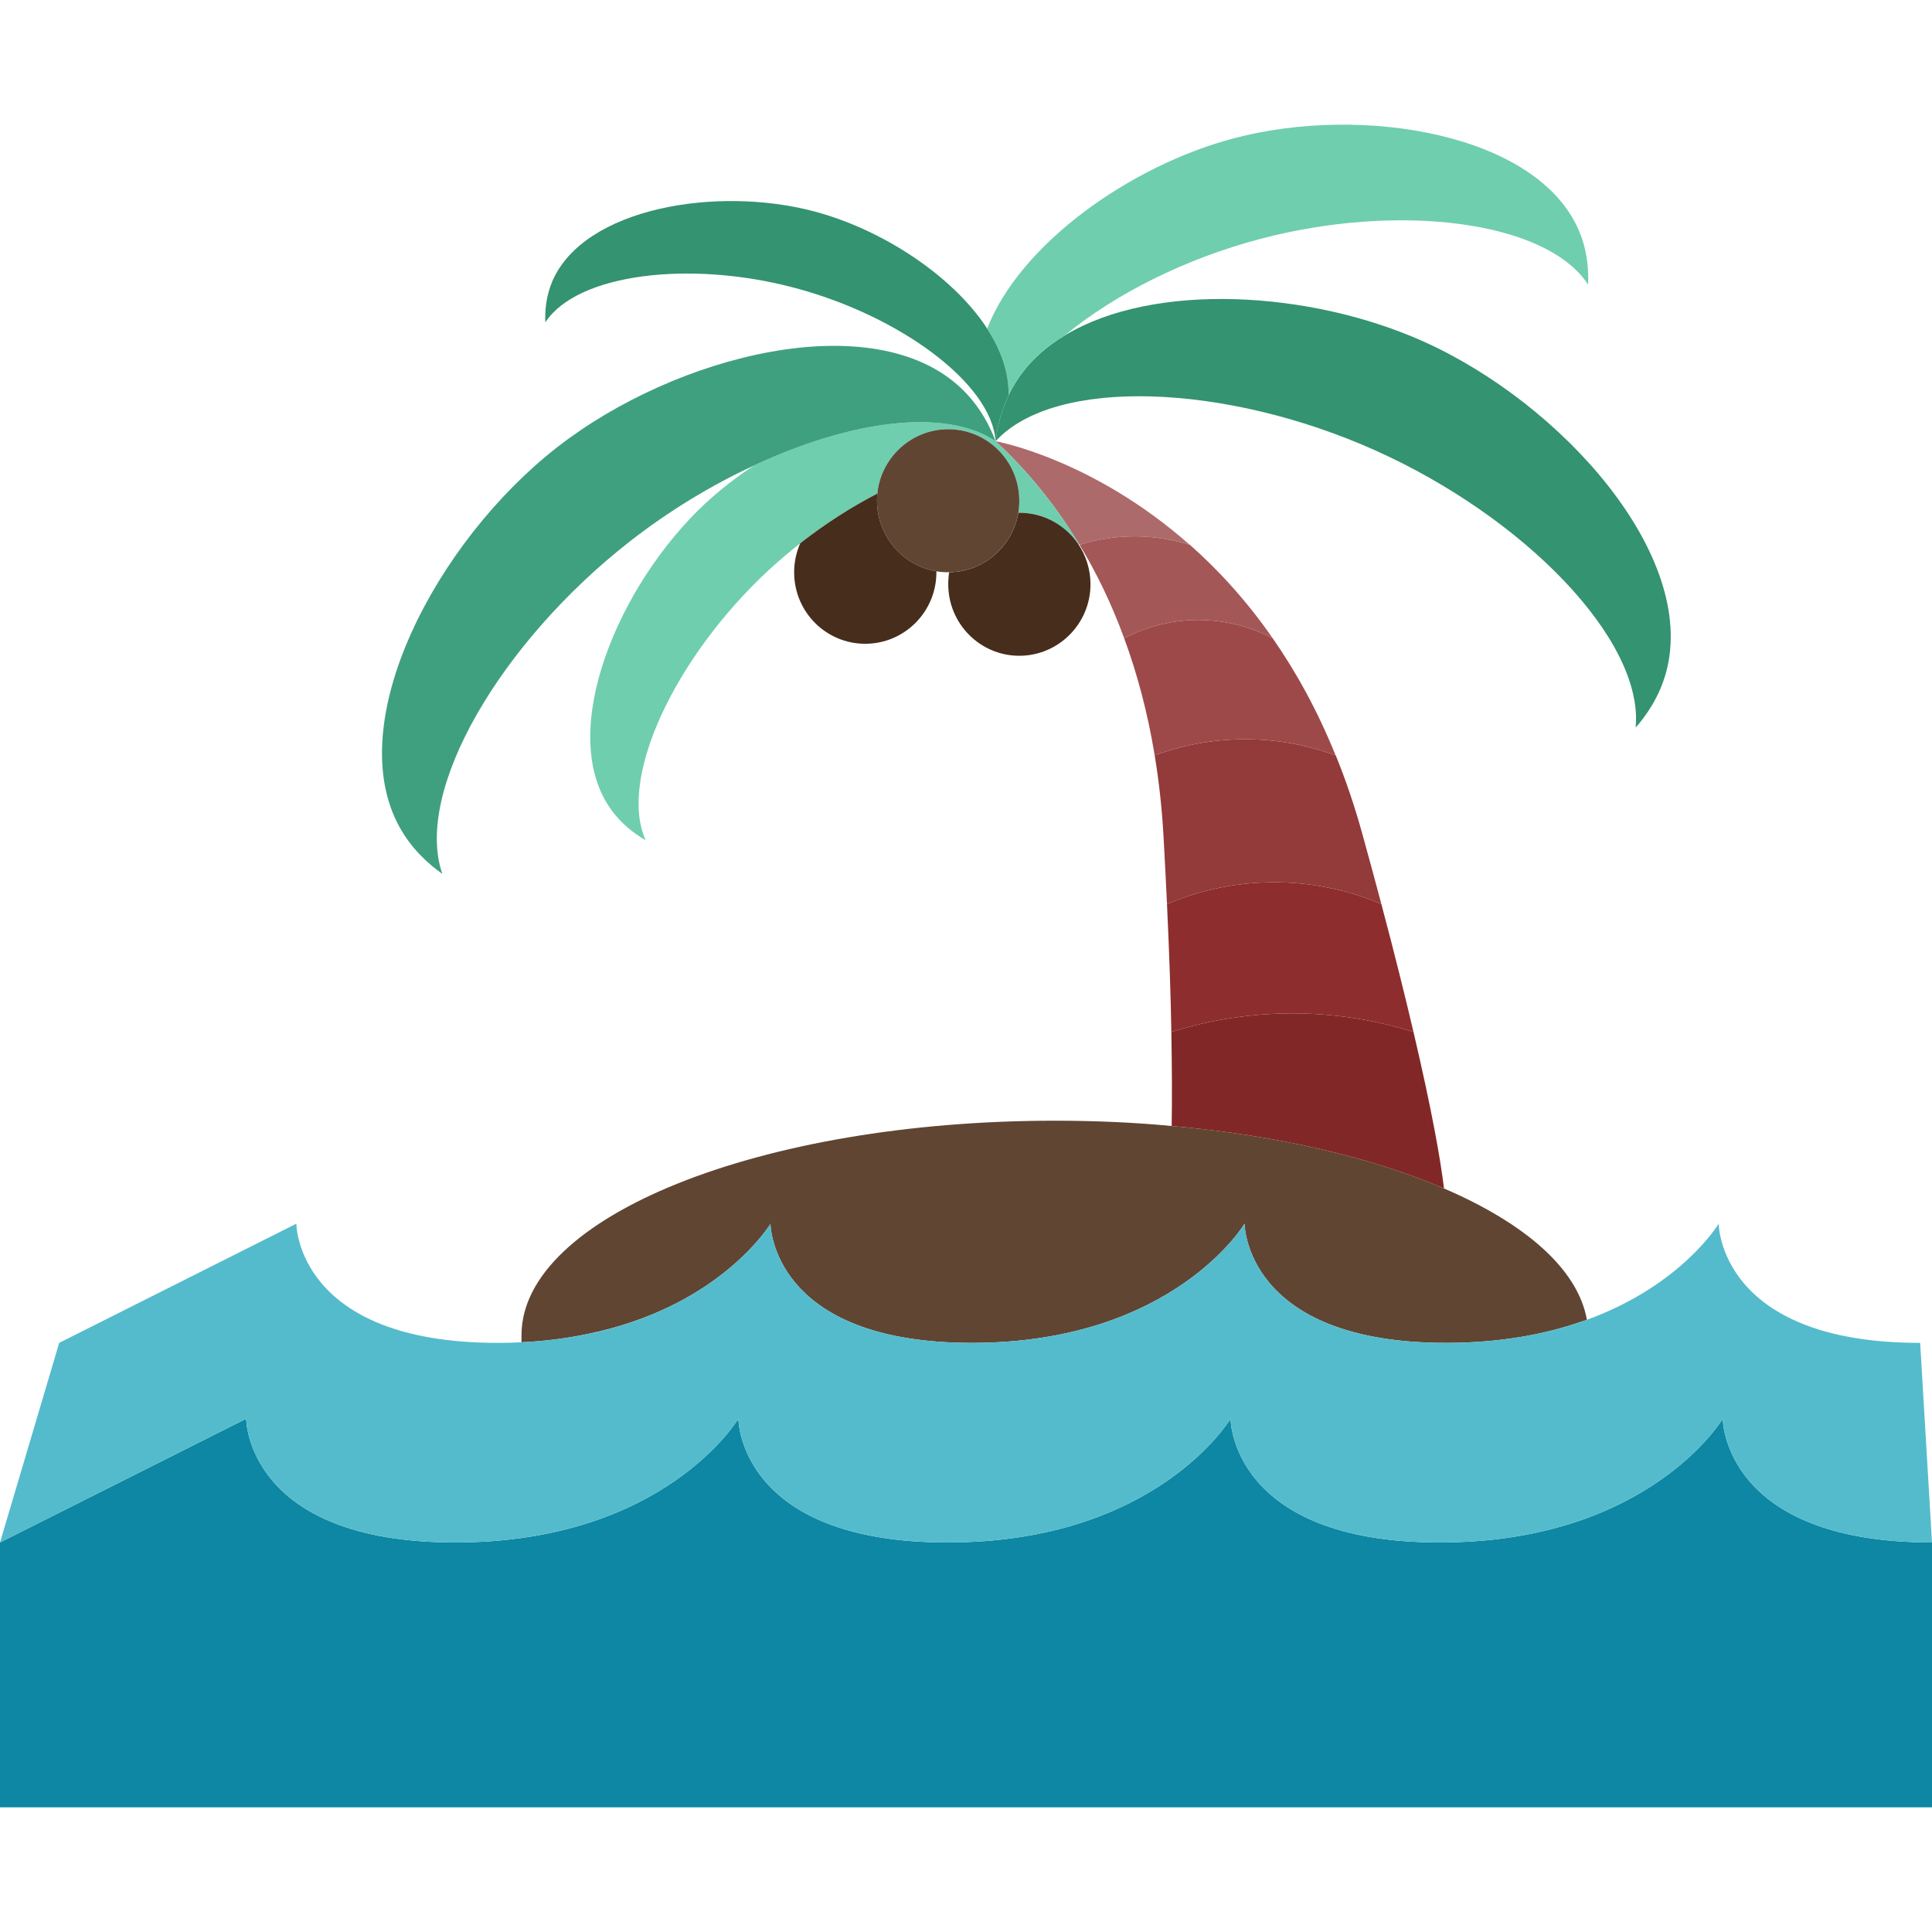
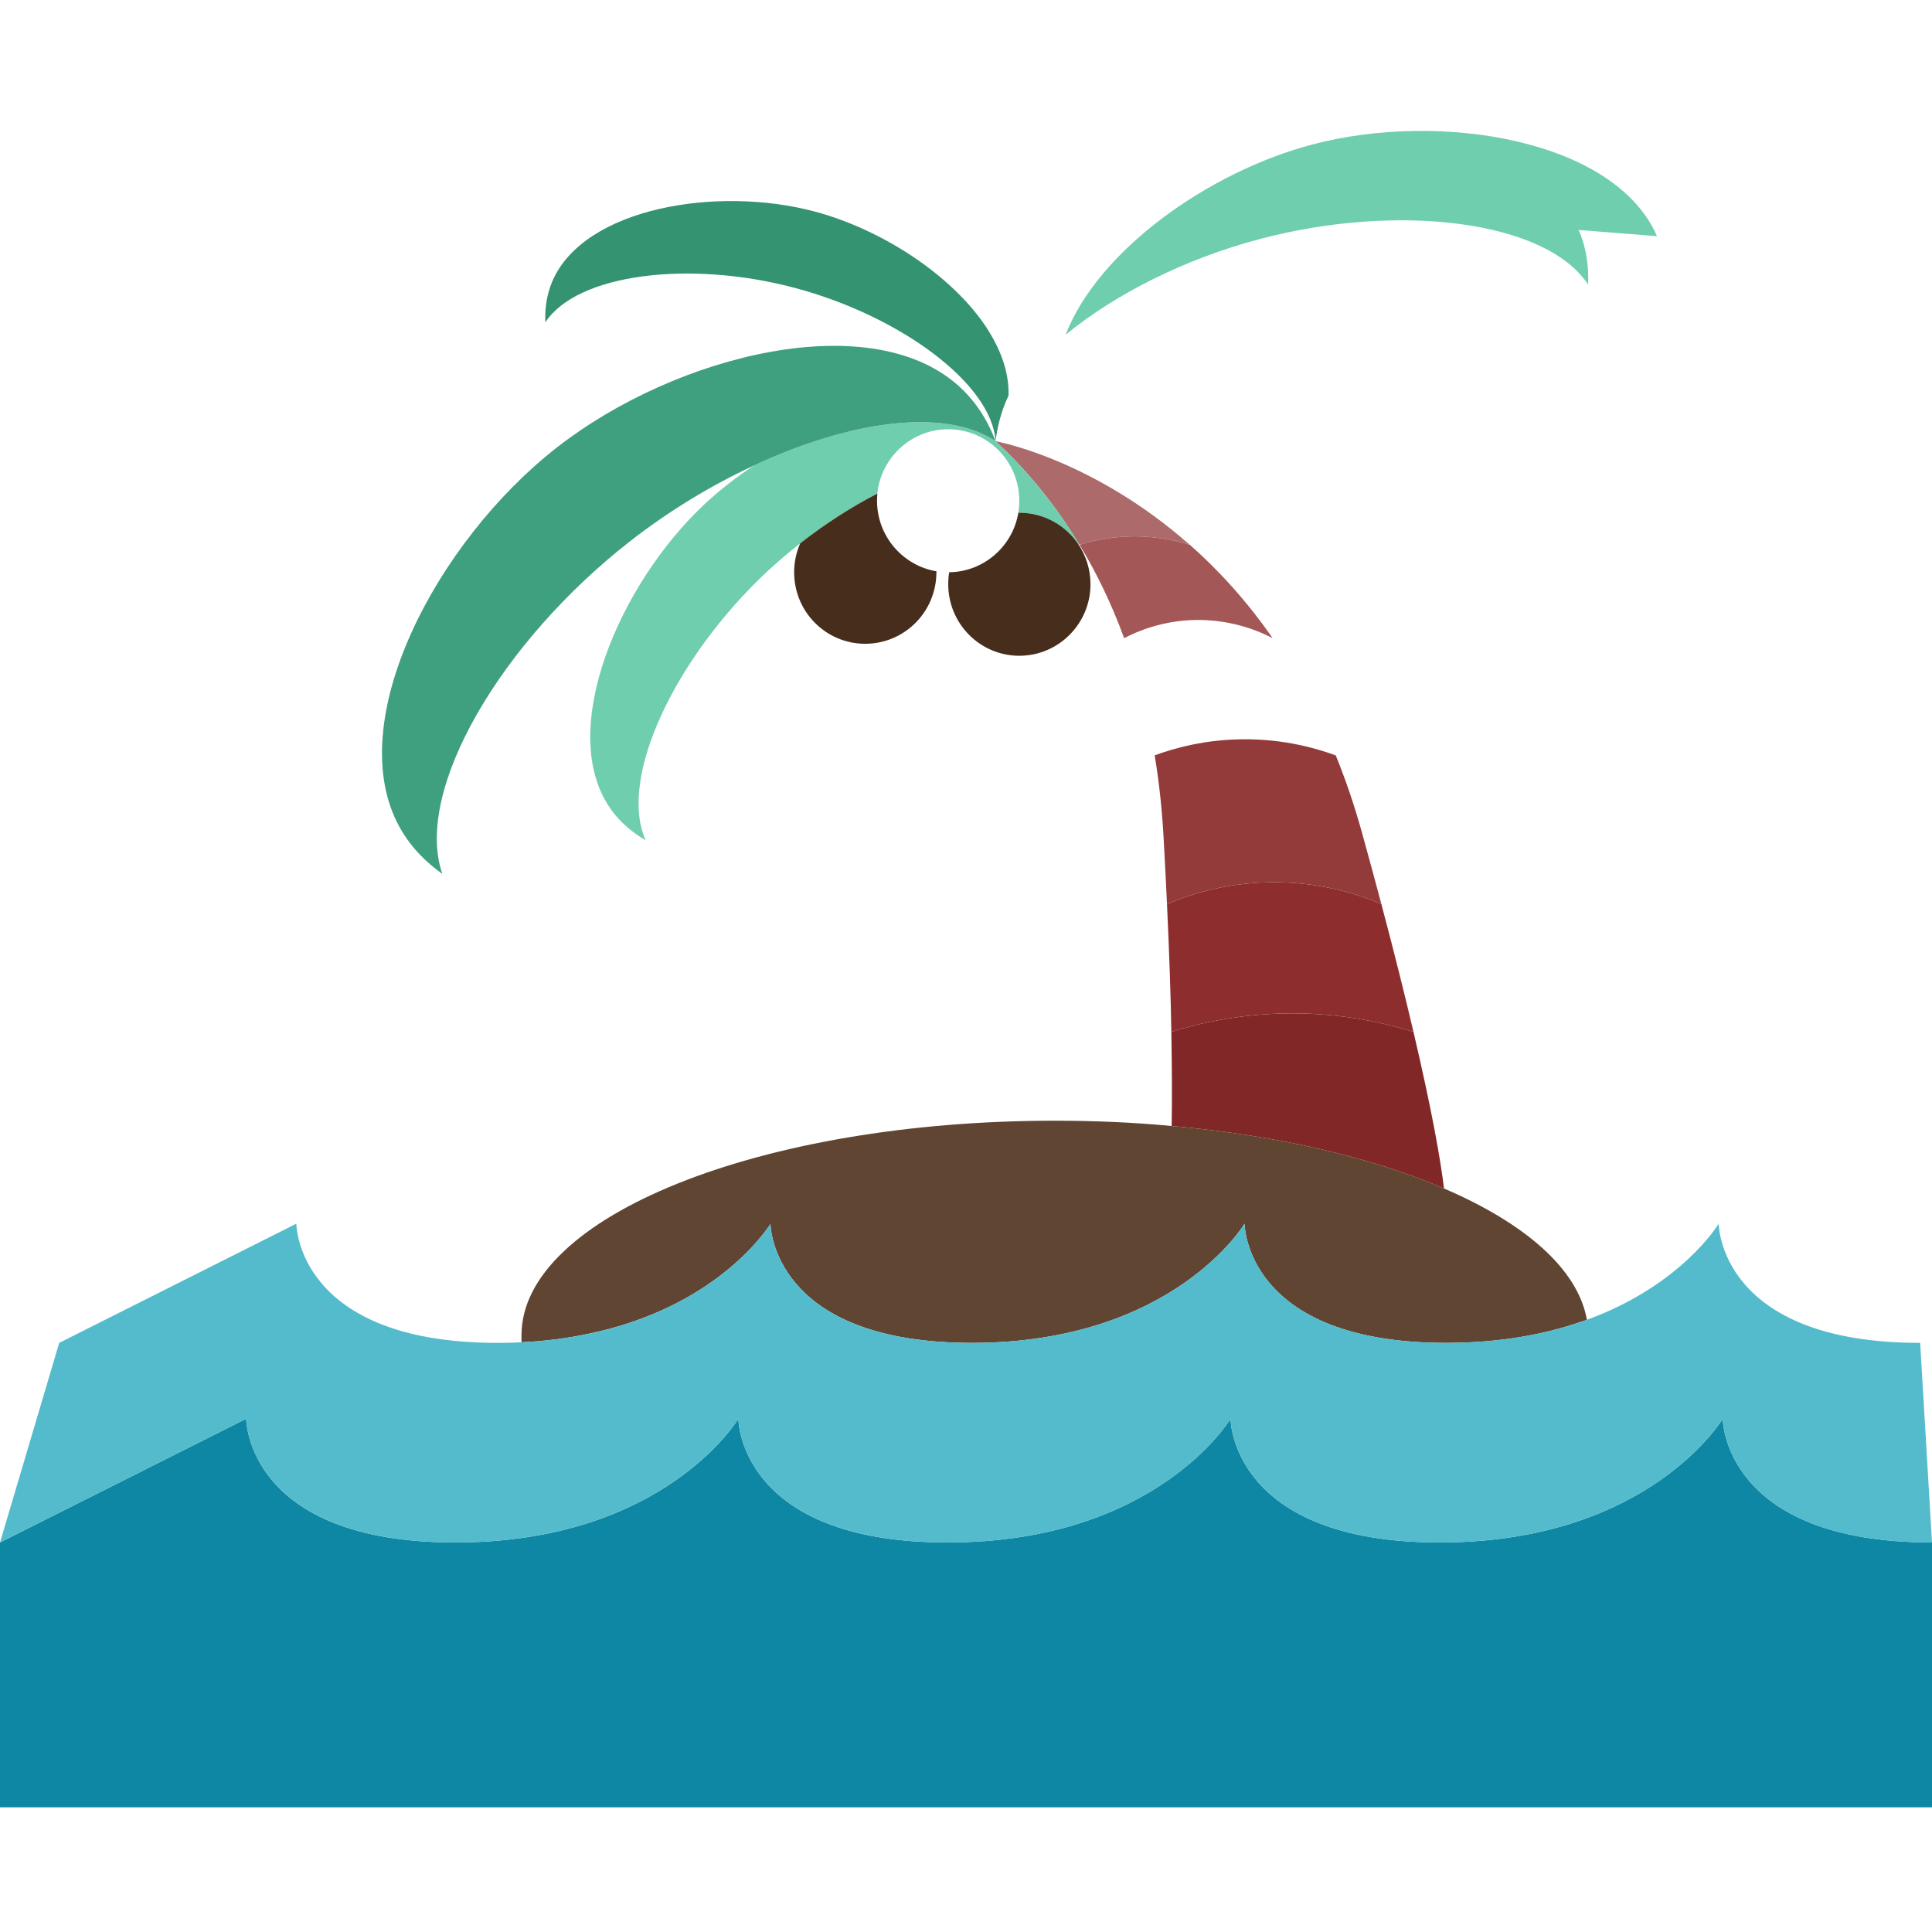
<svg xmlns="http://www.w3.org/2000/svg" id="Flat" enable-background="new 0 0 124 107.998" height="512" viewBox="0 0 124 107.998" width="512">
  <g>
    <path d="m124 107.998h-124v-17l15.8-7.94s0 7.94 13.42 7.94c13.43 0 18.17-7.94 18.17-7.94s0 2.24 2.01 4.34c1.78 1.86 5.12 3.6 11.42 3.6 13.42 0 18.16-7.94 18.16-7.94s0 7.94 13.43 7.94c13.42 0 18.16-7.94 18.16-7.94s0 7.94 13.43 7.94z" fill="#0d87a3" />
    <path d="m101.85 76.698v.01c-.12.04-.24.09-.36.12-2.34.81-5.21 1.36-8.68 1.36-12.93 0-12.93-7.65-12.93-7.65s-4.57 7.65-17.5 7.65c-6.06 0-9.28-1.68-10.99-3.47-1.76-1.84-1.92-3.79-1.94-4.13 0-.03 0-.05 0-.05s-.01.02-.03.06c-.37.56-3.64 5.34-11.62 7-1.31.28-2.75.48-4.33.55v-.45c0-7.61 15.33-13.77 34.24-13.77 2.57 0 5.08.11 7.49.34 6.82.6 12.87 2.03 17.48 4.01 5.21 2.24 8.59 5.17 9.17 8.42z" fill="#604533" />
    <path d="m72.27 26.438c-1.2.06-2.22.29-2.98.53-.01-.02-.02-.04-.04-.06-1.72-2.84-3.63-5-5.35-6.59 0 0 6.17 1.09 12.46 6.65-.95-.3-2.37-.61-4.09-.53z" fill="#ad6a6a" />
    <path d="m60.86 19.548c-2.36 0-4.31 1.81-4.55 4.12v.01c-1.67.86-3.35 1.94-4.95 3.19-.72.57-1.43 1.17-2.11 1.8-5.93 5.55-9.6 13.27-7.81 17.26-.74-.43-1.63-1.09-2.33-2.13-3.33-4.95.59-14.28 6.14-19.47.95-.88 2.02-1.72 3.16-2.46 6.17-2.88 12.24-3.72 15.49-1.55 1.72 1.59 3.63 3.75 5.35 6.59l-.04.02c-.82-1.22-2.21-2.02-3.79-2.02-.02 0-.04 0-.06 0 .04-.25.06-.51.06-.77 0-2.53-2.04-4.59-4.56-4.59z" fill="#6fceae" />
    <path d="m123.24 78.188.76 12.81c-13.43 0-13.43-7.94-13.43-7.94s-4.74 7.94-18.16 7.94c-13.43 0-13.43-7.94-13.43-7.94s-4.74 7.94-18.16 7.94c-6.3 0-9.64-1.74-11.42-3.6-2.01-2.1-2.01-4.34-2.01-4.34s-4.74 7.94-18.17 7.94c-13.42 0-13.42-7.94-13.42-7.94l-15.8 7.94 3.8-12.81 15.22-7.65s0 7.65 12.93 7.65c.52 0 1.03-.01 1.52-.04 11.77-.56 15.98-7.61 15.98-7.61s0 2.16 1.94 4.18c1.71 1.79 4.93 3.47 10.99 3.47 12.93 0 17.5-7.65 17.5-7.65s0 7.65 12.93 7.65c3.65 0 6.64-.61 9.04-1.48 6.11-2.23 8.46-6.17 8.46-6.17s0 7.65 12.93 7.65z" fill="#54bbcc" />
-     <path d="m91.34 13.908c8.94 4 17.61 13.76 15.6 21.22-.42 1.55-1.23 2.74-1.96 3.57.53-5.63-7.17-13.52-16.73-17.8s-20.54-4.74-24.35-.58c.1-.85.33-1.88.83-2.93v-.01c.14-.3.31-.61.51-.92.77-1.2 1.85-2.19 3.15-2.96 5.69-3.41 15.67-2.85 22.95.41z" fill="#349370" />
-     <path d="m101.32 6.758c.56 1.28.65 2.54.61 3.51-2.7-4.13-12.23-5.27-21.06-2.93-4.82 1.27-9.32 3.55-12.48 6.15v.01c-1.3.77-2.38 1.76-3.15 2.96-.2.31-.37.62-.51.92.04-1.44-.47-2.89-1.37-4.28v-.01c2.1-5.41 9.14-10.44 15.82-12.21 8.26-2.19 19.46-.3 22.14 5.88z" fill="#6fceae" />
+     <path d="m101.32 6.758c.56 1.28.65 2.54.61 3.51-2.7-4.13-12.23-5.27-21.06-2.93-4.82 1.27-9.32 3.55-12.48 6.15v.01v-.01c2.1-5.41 9.14-10.44 15.82-12.21 8.26-2.19 19.46-.3 22.14 5.88z" fill="#6fceae" />
    <path d="m92.68 68.278c-4.61-1.98-10.66-3.41-17.48-4.01v-.02c.03-1.63.02-3.62-.02-6.02 1.82-.57 4.48-1.18 7.74-1.19 3.29 0 5.97.62 7.8 1.19 1.2 5.12 1.74 8.22 1.96 10.05z" fill="#822727" />
    <path d="m88.66 50.028c.85 3.19 1.52 5.9 2.06 8.2-1.83-.57-4.51-1.19-7.8-1.19-3.26.01-5.92.62-7.74 1.19-.04-2.32-.13-5.03-.28-8.2 1.36-.58 3.62-1.34 6.5-1.4 3.28-.07 5.84.79 7.26 1.4z" fill="#8e2d2d" />
    <path d="m87.45 45.568c.44 1.58.84 3.07 1.21 4.46-1.42-.61-3.98-1.47-7.26-1.4-2.88.06-5.14.82-6.5 1.4-.06-1.3-.13-2.67-.21-4.13-.1-1.92-.3-3.73-.58-5.42 1.26-.46 3.26-1.03 5.77-1.03 2.54-.01 4.57.57 5.84 1.03h.01c.64 1.57 1.22 3.27 1.72 5.09z" fill="#933a3a" />
-     <path d="m81.68 32.958c1.49 2.14 2.87 4.62 4.04 7.52-1.27-.46-3.3-1.04-5.84-1.03-2.51 0-4.51.57-5.77 1.03-.46-2.8-1.14-5.29-1.96-7.52.82-.43 2.48-1.15 4.68-1.17 2.3-.01 4.03.74 4.85 1.17z" fill="#9e4949" />
    <path d="m81.68 32.958c-.82-.43-2.55-1.18-4.85-1.17-2.2.02-3.86.74-4.68 1.17-.83-2.27-1.81-4.26-2.86-5.99.76-.24 1.78-.47 2.98-.53 1.72-.08 3.14.23 4.09.53h.01c1.81 1.6 3.63 3.57 5.31 5.99z" fill="#a35757" />
    <path d="m69.21 26.928c.49.73.78 1.62.78 2.57 0 2.53-2.05 4.59-4.57 4.59s-4.56-2.06-4.56-4.59c0-.26.02-.52.06-.77 2.23-.03 4.08-1.67 4.44-3.82h.06c1.58 0 2.97.8 3.79 2.02z" fill="#472d1c" />
-     <path d="m56.31 23.668c.24-2.31 2.19-4.12 4.55-4.12 2.52 0 4.56 2.06 4.56 4.59 0 .26-.02.52-.06.77-.36 2.15-2.21 3.79-4.44 3.82-.02 0-.04 0-.06 0-.26 0-.51-.02-.75-.06-2.16-.36-3.82-2.25-3.82-4.53 0-.15.01-.31.02-.46 0 0 0 0 0-.01z" fill="#604533" />
    <path d="m63.36 13.098c.9 1.39 1.41 2.84 1.37 4.28v.01c-.5 1.05-.73 2.08-.83 2.93-.25-3.74-6.22-8.08-12.92-9.85-6.7-1.78-13.93-.91-15.98 2.22-.03-.73.04-1.68.46-2.66 2.04-4.69 10.54-6.12 16.8-4.46 4.34 1.15 8.88 4.11 11.1 7.52z" fill="#349370" />
    <path d="m48.41 21.868c-2.73 1.26-5.48 2.92-8.01 4.9-8.26 6.46-13.86 15.98-12.01 21.32-.9-.64-1.97-1.6-2.75-3.01-3.72-6.75 2.36-18.31 10.09-24.35s20.38-9.11 25.96-3.81c1.16 1.1 1.82 2.36 2.21 3.4-3.25-2.17-9.32-1.33-15.49 1.55z" fill="#3fa07f" />
    <path d="m60.11 28.668-.01.06c0 2.54-2.05 4.59-4.57 4.59s-4.56-2.05-4.56-4.59c0-.66.14-1.29.39-1.86 1.6-1.25 3.28-2.33 4.95-3.19-.01.15-.02.31-.02.46 0 2.28 1.66 4.17 3.82 4.53z" fill="#472d1c" />
  </g>
</svg>